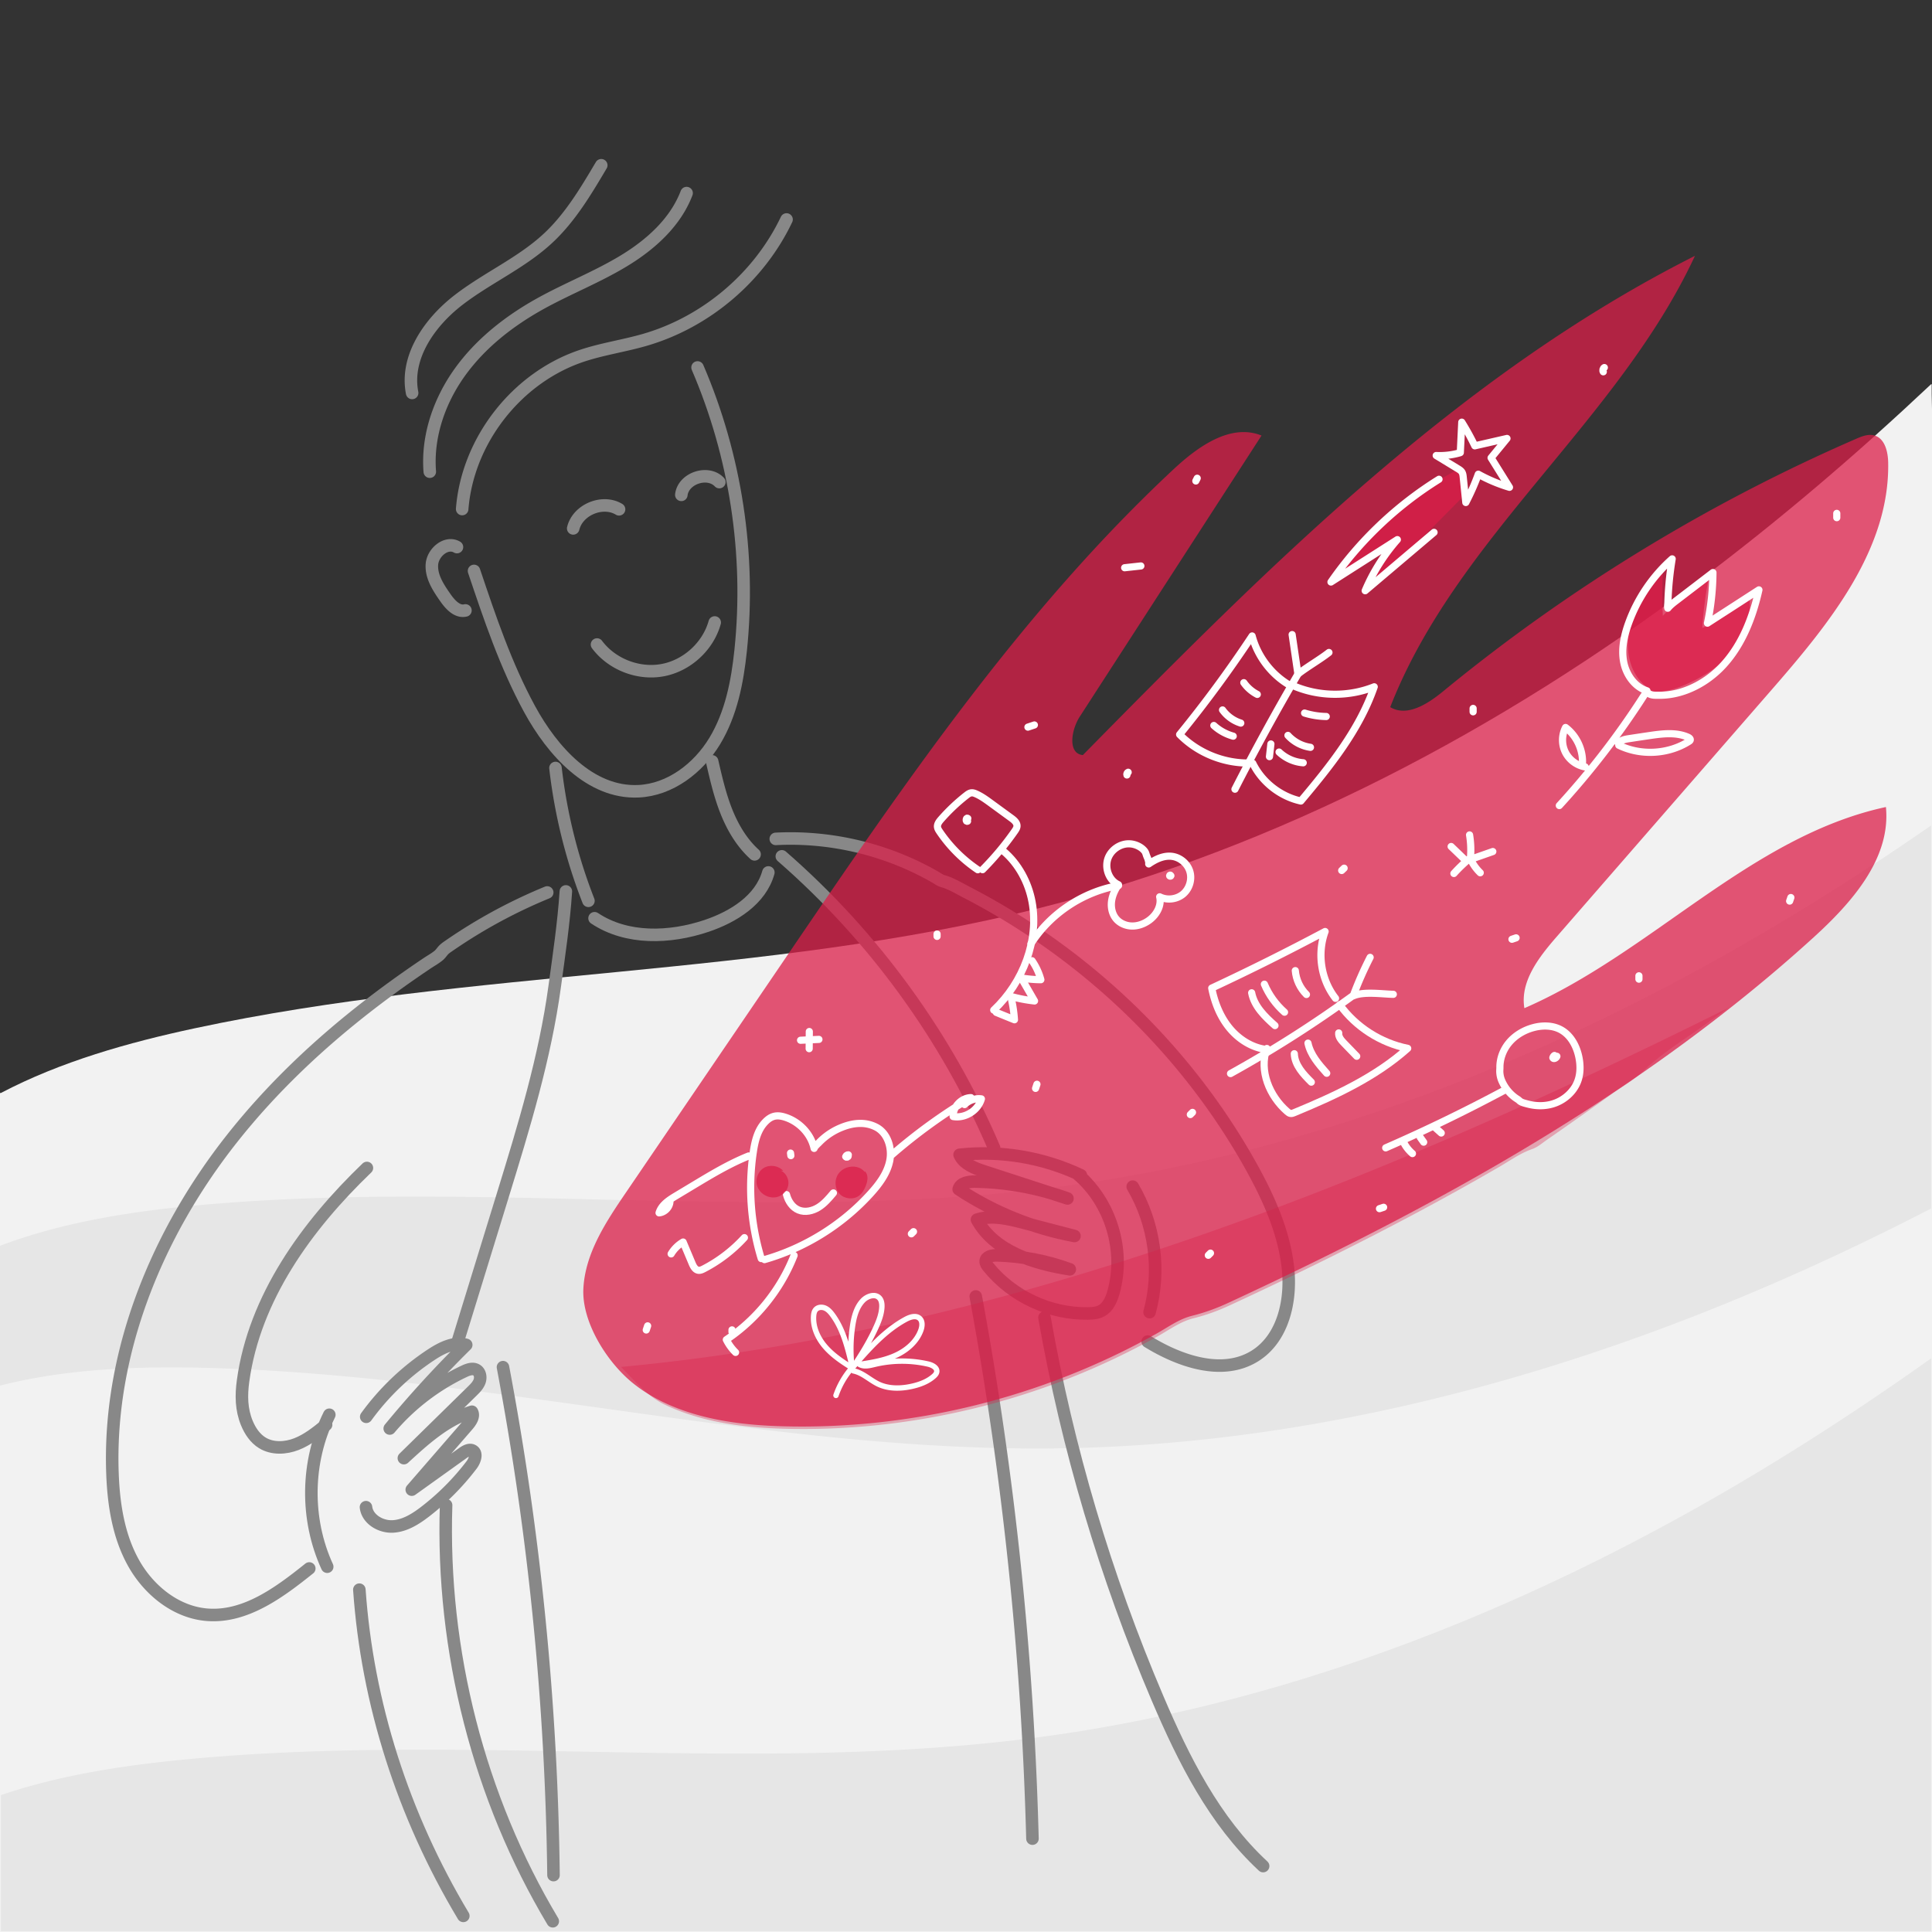
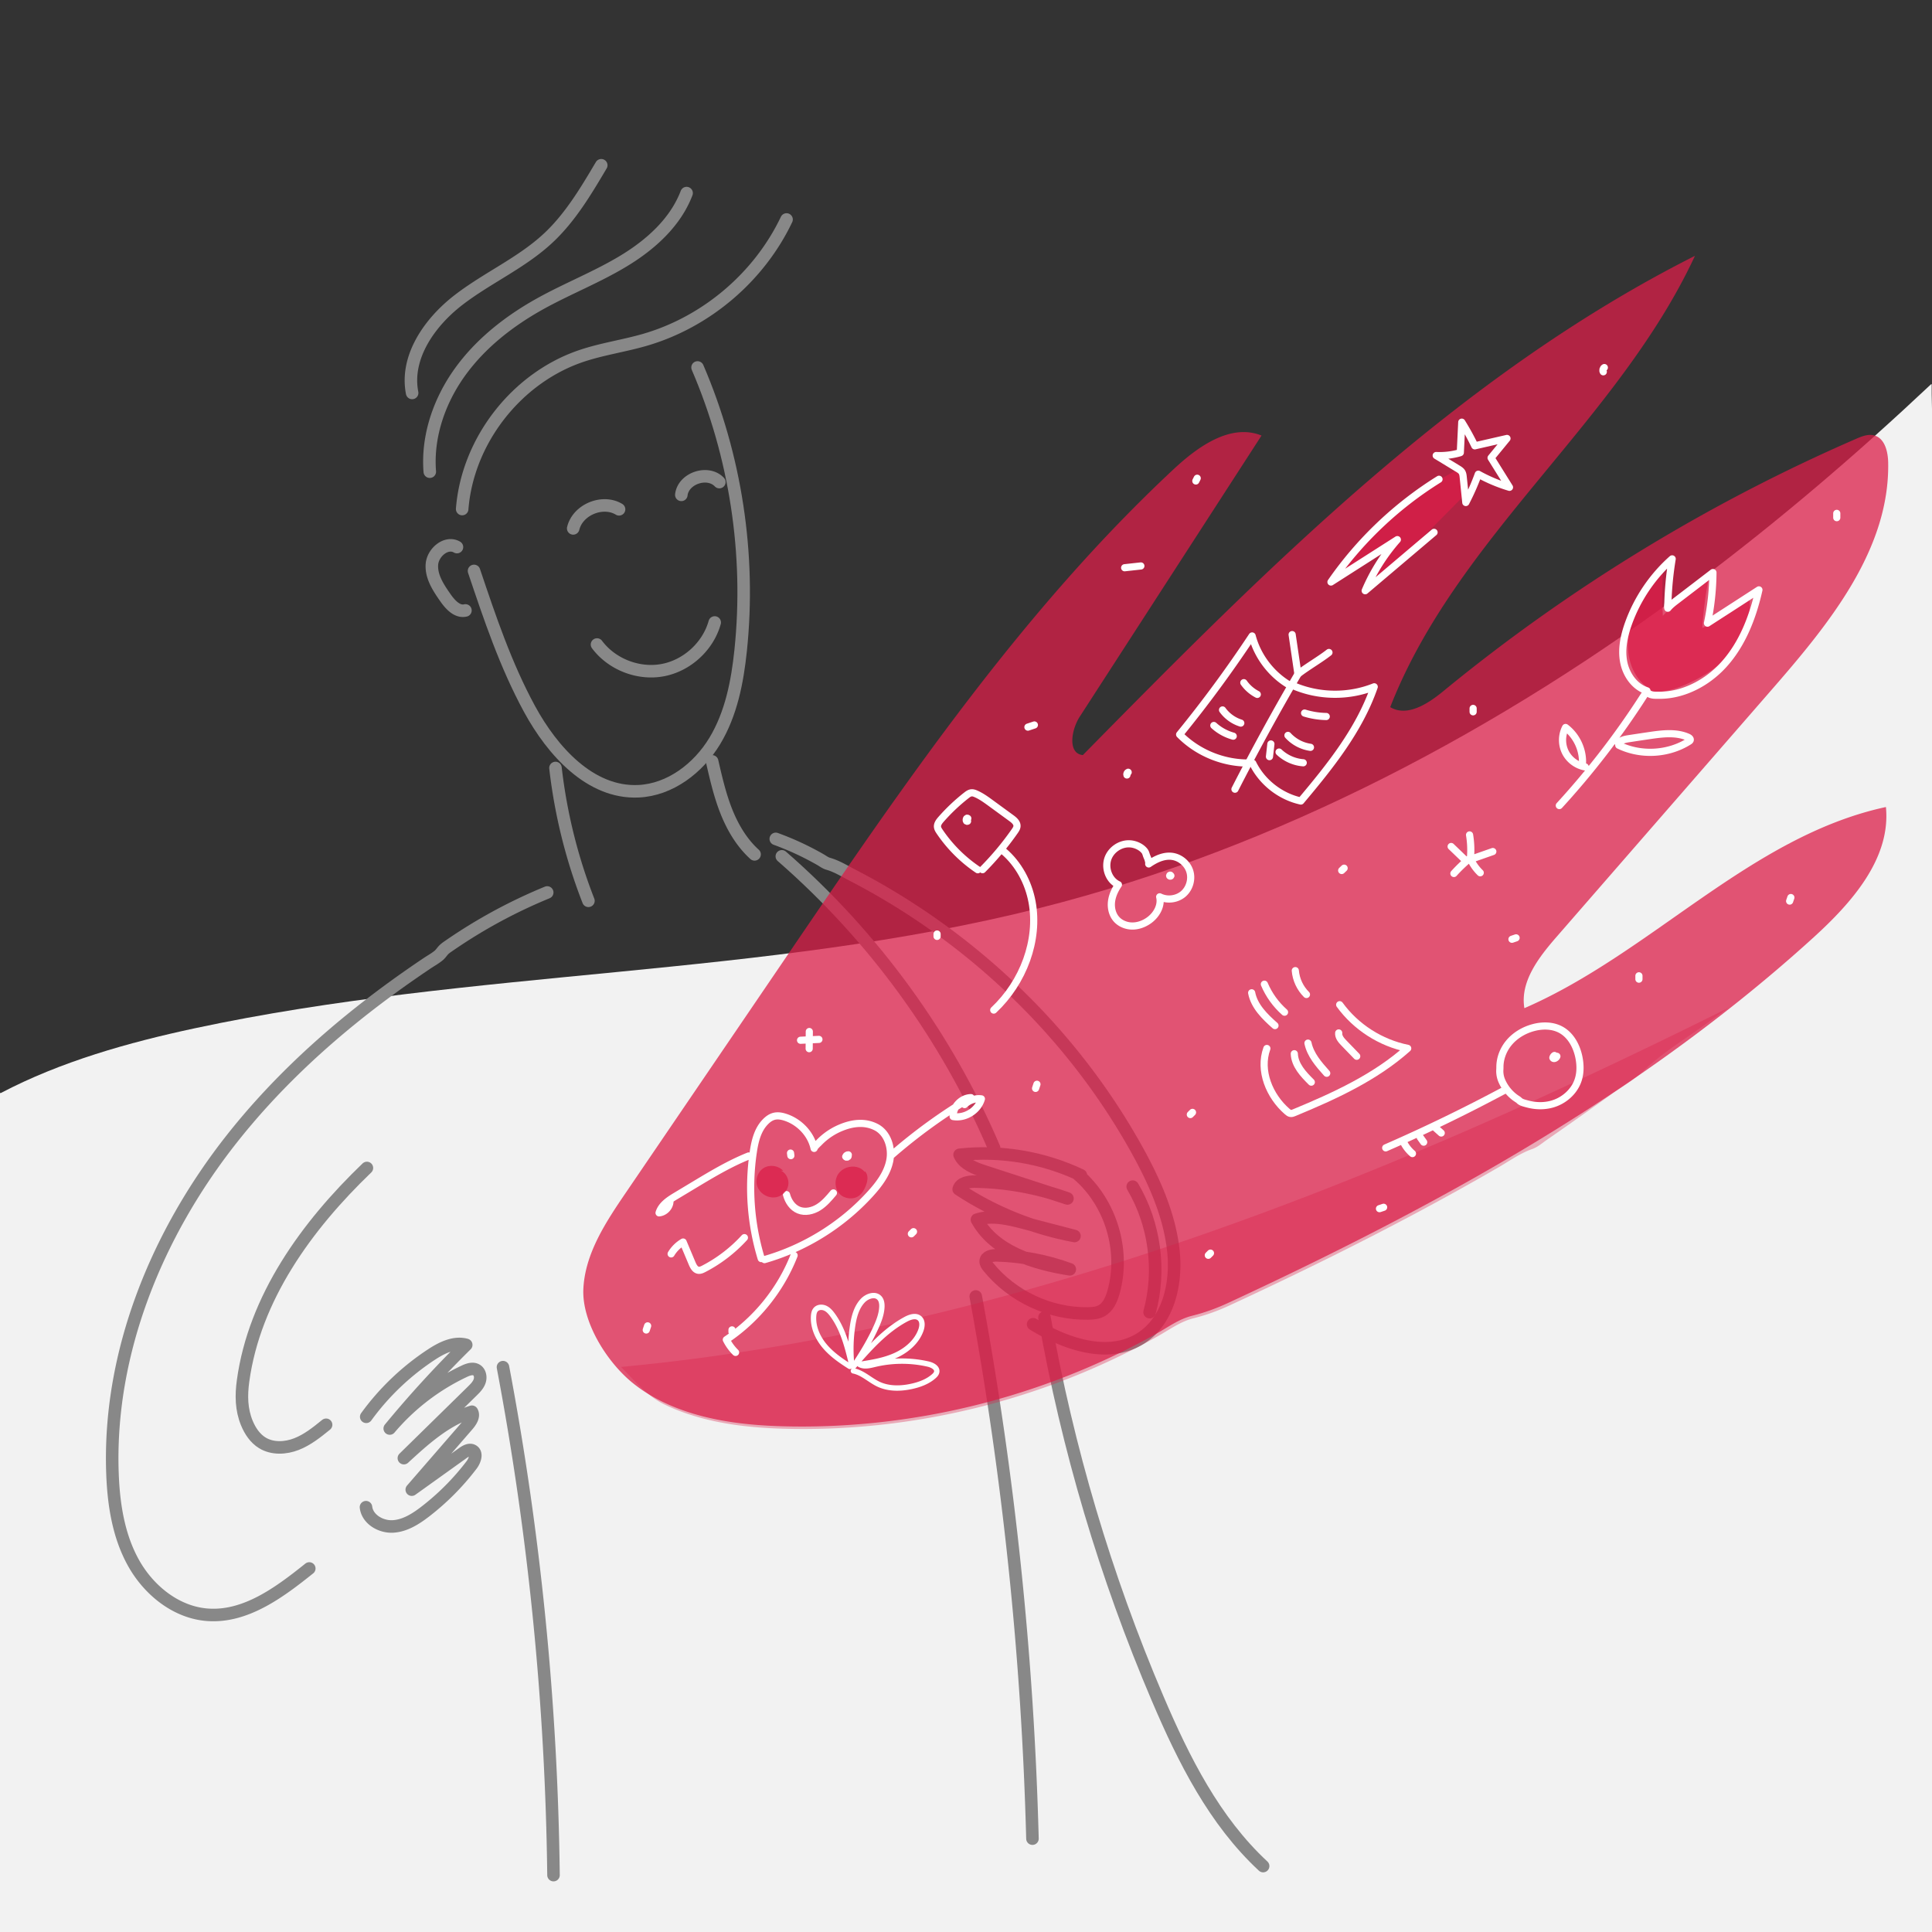
<svg xmlns="http://www.w3.org/2000/svg" viewBox="0 0 4500 4500" xml:space="preserve" fill-rule="evenodd" clip-rule="evenodd" stroke-linecap="round" stroke-linejoin="round" stroke-miterlimit="10">
  <rect x="0" y="0" width="4500" height="4500" fill="#333333" stroke="none" />
  <g fill-rule="nonzero">
    <path d="M1.933 2545.84c139.625-73.259 296.275-117.459 451.45-150.713 648.775-139.025 1325.68-117.971 1969-280.362 556.329-140.434 1072.94-415.621 1531.87-760.013 190.041-142.608 370.616-296.975 543.546-459.791h1.491v23.2c0 11.545.709 22.962.709 34.375v3547.46h-4500v-1870.12c0-28.033-.755-55.979-.755-84.05" fill="#f2f2f2" />
-     <path d="M-.73 2902.01c147.441-55.871 308.283-80.846 466.337-95.129 660.813-59.708 1330.23 42.888 1988.45-40.679 569.204-72.263 1115.25-283.092 1612.39-569.575a5680.45 5680.45 0 0 0 81.841-48.083 5856.583 5856.583 0 0 0 81.421-49.646 6088.564 6088.564 0 0 0 80.604-50.925 6248.512 6248.512 0 0 0 79.8-52.15 6588.17 6588.17 0 0 0 108.663-73.754l-.863.845v891.667h.563a6549.401 6549.401 0 0 1-30.875 15.838 6378.633 6378.633 0 0 1-85.258 42.654 6203.123 6203.123 0 0 1-85.913 41.341 5956.517 5956.517 0 0 1-86.575 39.975 5755.022 5755.022 0 0 1-86.821 38.375c-526.721 227.563-1093.35 374.359-1667.09 380.846-663.459 7.496-1316.69-171.212-1979.99-187.704-158.646-3.946-321.292 2.413-474.171 41l-3.871.175v-325M4497.92 3164.58v1333.33h4.166-4500v-316.667c135.846-46.571 285.909-69.342 429.479-83.121 660.463-63.4 1330.45 35.454 1988.19-51.787 568.796-75.438 1113.66-289.313 1609.18-578.571a5635.082 5635.082 0 0 0 81.575-48.542 5924.429 5924.429 0 0 0 81.142-50.096 6089.299 6089.299 0 0 0 80.317-51.375 6291.83 6291.83 0 0 0 79.512-52.595 6518.364 6518.364 0 0 0 78.729-53.771 6768.641 6768.641 0 0 0 67.346-47.313" fill="#e6e6e6" />
  </g>
-   <path d="M1806.93 1953.92c29.337-1.529 58.771-1.083 88.05 1.275 61.008 4.917 121.333 18.142 178.829 39.117a673.017 673.017 0 0 1 83.837 37.204 655.49 655.49 0 0 1 20.105 11.071c5.837 3.346 11.654 7.879 18.166 9.7 19.342 5.408 37.65 16.762 55.479 25.971a1605.91 1605.91 0 0 1 90.45 50.475c236.7 142.283 437.217 345.633 571.742 587.175 41.2 73.975 76.929 152.946 86.267 237.108 8.483 76.5-11.346 164.092-76.525 205.029-75.146 47.196-174.45 13.159-250.088-33.246M2272.73 3019.69c76.808 416.654 121.004 839.317 132.054 1262.85" fill="none" stroke="#888" stroke-width="29.17" />
+   <path d="M1806.93 1953.92a673.017 673.017 0 0 1 83.837 37.204 655.49 655.49 0 0 1 20.105 11.071c5.837 3.346 11.654 7.879 18.166 9.7 19.342 5.408 37.65 16.762 55.479 25.971a1605.91 1605.91 0 0 1 90.45 50.475c236.7 142.283 437.217 345.633 571.742 587.175 41.2 73.975 76.929 152.946 86.267 237.108 8.483 76.5-11.346 164.092-76.525 205.029-75.146 47.196-174.45 13.159-250.088-33.246M2272.73 3019.69c76.808 416.654 121.004 839.317 132.054 1262.85" fill="none" stroke="#888" stroke-width="29.17" />
  <path d="M2517.56 2737.39c-87.35-41.537-186.346-58.241-282.488-47.658 9.667 21.733 34.771 31.246 57.396 38.608 64.621 21.038 129.25 42.071 193.875 63.108-68.792-24.75-141.671-38.079-214.767-39.27-15.341-.255-34.704 2.95-38.641 17.77 81.479 53.763 173.783 91.038 269.75 108.93-39.275-10.238-78.554-20.475-117.829-30.709-35.863-9.35-74.071-18.666-109.371-7.379 40.816 74.313 132.562 102.408 216.296 115.696-54.55-20.042-112.405-31.071-170.505-32.504-10.675-.263-24.837 2.846-25.425 13.504-.275 5.008 2.938 9.471 6.092 13.367 55.646 68.77 143.858 109.954 232.313 108.454 10.65-.179 21.67-1.046 31.07-6.071 15.8-8.45 23.571-26.604 28.409-43.858 27.125-96.65-6.263-207.6-82.213-273.238M2638.31 2763.9c51.379 86.962 65.891 194.933 39.3 292.379M1821.01 1994.55c213.038 185.475 383.463 419.613 494.48 679.342M2432.8 3068.8c53.613 304.629 142.259 603.079 263.625 887.587 60.754 142.417 132.159 284.763 245.663 390.083M1104.08 1329.75c36.884 109.725 74.046 220.095 129.367 321.779 53.392 98.129 141.658 196.325 253.267 191.479 73.941-3.213 139.841-53.721 178.104-117.075 38.262-63.35 52.762-138.133 60.396-211.75 23.137-223.2-11.809-452.175-100.475-658.308" fill="none" stroke="#888" stroke-width="29.17" />
  <path d="M1335.11 1230.73c10.588-43.575 68.384-67.646 106.771-44.462M1586.95 1152.6c4.383-38.7 61.65-57.937 88.504-29.725M1390.54 1501.21c34.555 46.195 96.342 70.283 153.042 59.666 56.708-10.616 105.592-55.425 121.092-110.996M1076.49 1185.65c12.413-159.221 126.721-305.83 278.109-356.696 48.095-16.163 98.758-23.263 147.483-37.404 142.796-41.438 265.979-146.096 329.937-280.321M1001.05 1098.65c-6.512-82.212 22.108-164.975 70.238-231.946 48.133-66.966 114.733-119.07 186.825-159.12 63.858-35.484 132.454-62.138 194.925-100.009 62.466-37.875 120.191-89.554 146.162-157.833M959.937 915.24c-16.259-83.241 40.496-164.275 107.604-216.133 67.112-51.858 147.067-86.525 209.117-144.342 51.437-47.925 87.954-109.333 123.754-169.841M1064.35 1274.25c-24.425-14.391-56.425 12.225-58.354 40.509-1.933 28.287 15.038 53.995 31.284 77.229 11.3 16.162 27.608 34.4 46.795 29.837M1274.57 2078.72a1205.453 1205.453 0 0 0-61.263 27.162 1213.386 1213.386 0 0 0-165.633 95.701c-5.663 3.9-11.513 7.604-16.042 12.854-3.175 3.687-5.742 7.621-9.512 10.791-8.425 7.084-18.459 12.517-27.58 18.634a2630.005 2630.005 0 0 0-44.795 30.716c-30.855 21.634-61.23 43.95-91.03 67.013-117.566 90.992-226.395 193.937-318.629 310.758-174.333 220.813-288.087 497.275-278.166 778.434 2.554 72.4 13.779 146.345 49.087 209.604 35.308 63.266 98.225 114.466 170.417 120.591 89.325 7.571 168.991-51.654 238.937-107.72M1171.54 3184.38c73.409 387.954 112.98 785.804 117.675 1183.11M853.001 3300c41.183-56.796 92.733-106.046 151.346-144.6 24.362-16.025 53.483-30.729 81.575-22.925a2556.438 2556.438 0 0 0-178.142 194.813c47.333-56.055 106.821-101.792 173.158-133.125 9.125-4.313 20.15-8.292 28.846-3.175 8.454 4.97 10.542 16.883 7.3 26.141-3.237 9.259-10.466 16.467-17.471 23.334a2117484.092 2117484.092 0 0 1-158.933 155.825c47.462-43.667 97.025-88.584 158.5-108.092 5.875 10.237-2.296 22.592-10.033 31.508-43.363 49.996-86.725 99.984-130.088 149.975 39.525-28.3 79.05-56.604 118.579-84.904 6.88-4.929 15.784-10.037 23.238-6.033 11.337 6.091 5.15 23.404-2.65 33.646a582.644 582.644 0 0 1-106.942 107.766c-22.437 17.359-47.692 33.621-76.021 35.234-28.321 1.616-59.541-16.675-62.821-44.859M1293.83 1788.79c12.141 106.104 38.033 210.508 76.729 309.363M1658.73 1773.41c9.025 39.317 18.104 78.809 32.987 116.3 14.884 37.492 35.934 73.2 65.825 100.279" fill="none" stroke="#888" stroke-width="29.17" />
  <path d="M854.616 2720.41c-140.604 134.971-261.966 302.783-288.446 495.875-4.604 33.571-4.316 66.458 8.78 98.258 7.55 18.33 19.083 35.738 35.983 46.105 23.492 14.408 54.033 12.962 79.7 2.912 25.662-10.042 47.521-27.654 68.937-45" fill="none" stroke="#888" stroke-width="29.17" />
-   <path d="M767.061 3295.19c-54.008 109.384-55.858 243.146-4.896 353.984M1384.82 2138.77c75.058 50.108 175.175 46.554 260.737 17.85 62.709-21.042 126.429-60.809 144.096-124.55M1318 2076.26c-4.929 74.496-15.991 147.875-26.033 221.58-22.567 165.612-71.613 326.1-120.658 485.404l-108.513 352.446M1039.07 3505.86c-11.275 339.133 76.587 681.87 248.437 969.141M837 3702.62c18.504 264.525 101.65 525.416 242.166 759.875" fill="none" stroke="#888" stroke-width="29.17" />
  <path d="M1543.67 3265.27c-25.629-12.446-49.967-27.533-71.971-45.704-59.854-49.425-116.771-141.538-112.913-218.008 4.155-82.138 52.042-154.734 98.313-222.721a67903533.4 67903533.4 0 0 1 380.962-559.759c270.642-397.67 544.384-798.983 896.3-1126.92 56.371-52.534 132.58-106.617 203.992-77.68-141.121 218.23-282.237 436.459-423.354 654.692-19.671 30.417-28.904 85.804 7.117 89.608 432.329-439.116 875.533-885.595 1425.81-1162.94-178.925 384.854-555.704 655.762-709.808 1051.21 39.208 23.563 87.537-7.537 122.887-36.571 291.488-239.446 616.421-438.121 962.396-588.45 13.45-5.846 28.279-11.725 42.392-7.721 24.521 6.963 31.7 38 32.146 63.492 3.52 201.713-136.621 373.888-269.075 526.063-167.746 192.72-335.492 385.445-503.238 578.166-41.329 47.484-85.458 104.15-75.062 166.229 296.237-128.691 526.37-400.4 842.087-468.541 11.883 119.696-79.546 222.733-168.517 303.691-223.975 203.8-474.054 377.025-735.679 528.792-135.404 78.546-273.987 151.533-414.4 220.7-70.216 34.596-140.9 68.233-211.912 101.163-29.021 13.454-55.434 23.1-86.121 30.795-29.846 7.492-54.971 26.088-81.538 41.025-265.15 149.08-571.133 225.05-875.262 216.067-82.342-2.433-166.383-12.533-243.571-42.712a440.8 440.8 0 0 1-31.983-13.963" fill="#da1e49" fill-rule="nonzero" opacity=".75" />
  <path d="M3388.31 1097.31c-108.55 59.258-203.875 142.591-277.1 242.254a3159.6 3159.6 0 0 0 143.454-83.463 450.022 450.022 0 0 0-72.092 112.308c72.546-57.008 137.555-122.895 202.346-188.583 5.275-5.346 10.55-10.7 15.825-16.046 1.567-1.587 3.167-3.225 4.046-5.275 1.038-2.425.958-5.154.863-7.791-.475-12.846-.946-25.692-1.421-38.538-.067-1.858-.146-3.771-.896-5.479-2.85-6.521-13.633-6.908-15.625-13.737M3838.56 1601.88c-42.8-28.792-54.833-88.929-42.033-138.9 12.8-49.971 45.229-92.246 76.875-132.975a1116.805 1116.805 0 0 0-.363 104.321 550.36 550.36 0 0 1 106.604-87.013 926.932 926.932 0 0 0-14.608 115.313c39.079-17.246 74.692-41.33 110.067-65.28 3.804 43.738-13.625 87.688-41.78 121.375-28.15 33.692-66.275 57.892-106.533 75.405-31.825 13.845-67.883 23.862-100.954 13.329" fill="#da1e49" fill-rule="nonzero" opacity=".75" />
  <path d="M4025.52 2347.53c-19.284 13.863-38.567 27.729-57.85 41.592-46.817 33.667-98.271 65.054-139.508 104.942-21.459 20.75-50.317 36.979-74.559 54.416a10510.962 10510.962 0 0 1-74.421 53.059 10878.151 10878.151 0 0 1-75.887 53.133c-10.867 7.533-21.817 17.267-34.425 21.633-27.608 9.563-51.675 26.979-76.979 41.654-135.405 78.55-273.988 151.534-414.396 220.705-70.221 34.591-140.909 68.233-211.921 101.158-29.021 13.458-55.429 23.096-86.121 30.8-29.846 7.487-54.966 26.087-81.533 41.025-265.15 149.079-571.133 225.046-875.263 216.062-82.341-2.433-166.383-12.537-243.571-42.712a441.3 441.3 0 0 1-31.983-13.958c-40.292-19.571-69.3-55.83-100.65-87.167 905.088-84.642 1765.67-430.471 2579.07-836.342" fill="#da1e49" fill-rule="nonzero" opacity=".34" />
  <path d="M3351.74 1116.32c-99.013 61.529-185.234 143.525-251.659 239.321l154.613-98.738c-31.163 35.288-56.567 75.646-74.917 119 53.467-45.317 106.938-90.633 160.409-135.95M3401.35 1054.21c1.133-23.625 2.271-47.25 3.4-70.875a569.178 569.178 0 0 1 30.316 55.088c24.992-5.721 49.984-11.442 74.971-17.159a293550.606 293550.606 0 0 1-37.004 45.113c14.279 22.887 28.554 45.775 42.825 68.662a366.097 366.097 0 0 1-72.633-30.504 545.233 545.233 0 0 1-29.063 65.904c-2.008-19.645-4.021-39.295-6.025-58.941-.421-4.092-.891-8.35-3.079-11.834-2.212-3.52-5.892-5.804-9.446-7.966-16.8-10.225-33.604-20.446-50.408-30.667a169.977 169.977 0 0 0 54.854-6.312M3024.18 1568.45a5379.089 5379.089 0 0 0-147.717 269.746" fill="none" stroke="#fff" stroke-width="16.67" />
  <path d="m3009.64 1478.11 13.5 91.925c20.516-16.146 51.712-34.125 72.229-50.275M3003.9 1596.02c-42.621-24.867-74.779-67.067-87.446-114.759a2876.148 2876.148 0 0 1-168.871 229.559c43.213 43.82 105.209 68.466 166.717 66.279M3016.57 1598.98c58.267 23.862 125.812 24.121 184.267.708-34.65 100.209-102.65 184.913-170.913 266.042-47.917-10.592-90.3-43.863-111.967-87.892" fill="none" stroke="#fff" stroke-width="16.67" />
  <path d="M2897.11 1590.08c8.05 11.454 18.912 20.912 31.366 27.304M2847.53 1653.6c10.387 14.408 25.542 25.321 42.5 30.613M2827.25 1689.79c12.813 11.683 28.417 20.283 45.142 24.879M3038.63 1660.85a181.963 181.963 0 0 0 50.438 8.037M2999.87 1712.86c13.541 14.971 32.437 25 52.429 27.817M2979.19 1751.66c15.159 14.433 35.396 23.425 56.271 24.992M2777.55 2590.99l-5.004 5.004M2409.25 1688.6c-5.004 1.666-10.004 3.333-15.013 5.004M4278.19 1195.75v10.008M3631.96 1876.29a1878.03 1878.03 0 0 0 197.292-256.425M3836.14 1609.07c-29.129-9.313-48.996-38.171-54.463-68.259-5.47-30.091 1.363-61.15 11.788-89.9 20.704-57.104 55.883-108.895 101.333-149.183a768.986 768.986 0 0 0-9.933 101.621c-.125 4.029-1.192 9.408-.179 13.317 6.258-7.592 13.554-13.021 21.408-19.034l27.167-20.791c18.108-13.863 36.221-27.725 54.333-41.588.721-.554 1.446-1.108 2.171-1.662a590.757 590.757 0 0 1-12.738 117.841l119.809-77.475c-14.084 62.45-37.688 124.384-80.229 172.221-24.288 27.304-55.155 49.229-89.525 61.858-13.467 4.95-27.488 8.442-41.738 10.146a166.85 166.85 0 0 1-21.162 1.175c-7.905-.066-17.55.675-24.075-4.154M3685.86 1779.54c1.867-32.483-13.379-65.475-39.329-85.104-9.217 17.666-9.425 39.75-.542 57.587 8.883 17.842 26.625 30.984 46.279 34.279M3769.44 1731.35c5.658-7.537 15.937-9.533 25.254-10.958a8242.615 8242.615 0 0 1 47.3-7.1c30.008-4.412 61.891-8.421 89.65 3.796 2.937 1.292 6.325 4.012 5.1 6.975-.496 1.208-1.65 1.987-2.75 2.683-48.196 30.475-112.279 34.017-163.542 9.038M2956.83 1762.34l3.321-29.491M2619.54 1322.37c12.588-1.388 25.171-2.771 37.759-4.155M3817.39 2272.86v7.787M1704.98 3097.56v4.862M3493.38 2498.28c.545 7.416 2.087 13.562 5.104 20.304a95.263 95.263 0 0 0 7.775 14.062c5.962 8.917 13.416 16.842 21.979 23.3 2.487 1.875 5.096 3.525 7.696 5.225 1.754 1.138 3 2.759 4.683 3.942 4.663 3.267 11.663 4.758 17.092 6.221 12.087 3.258 24.708 4.641 37.208 3.775 6.746-.467 13.454-1.588 19.971-3.413 27.658-7.733 51.858-28.783 60.883-56.05 5.554-16.787 5.354-35.083 1.917-52.429-5.175-26.167-18.908-52.142-42.375-64.825-19.546-10.562-43.458-10.562-64.863-4.6-21.483 5.979-41.533 17.9-55.804 35.038-.071.091-.15.179-.221.27-7.475 9.046-13.241 19.53-16.804 30.713a85.93 85.93 0 0 0-3.608 17.142 80.566 80.566 0 0 0-.429 8.745c.029 4.242-.517 8.313-.204 12.58Z" fill="none" stroke="#fff" stroke-width="16.67" />
  <path d="M3620.82 2464.29c1.471-1.596 1.379-4.375-.187-5.871a8.708 8.708 0 0 0-3.709 5.2c1.563 4.055 8.038.838 9.355-3.304M3505.63 2538.59a3846.394 3846.394 0 0 1-278.042 134.971M3270.2 2662.41a86.287 86.287 0 0 0 19.662 24.5M3308.07 2649.21c2.642 3.7 5.283 7.392 7.921 11.092M3343.92 2627.4l12.962 11.571M2182.62 2175.52v5.5M4171.24 2090.55c-.937 2.746-1.871 5.487-2.804 8.233M3125.08 2027.55c1.871-1.792 3.742-3.583 5.621-5.375" fill="none" stroke="#fff" stroke-width="16.67" />
-   <path d="M1982.49 3188.14a192.41 192.41 0 0 0-35.371 62.079" fill="none" stroke="#fff" stroke-width="12.5" />
  <path d="M1979.33 3182.61c-21.459-13.541-42.63-28.262-58.875-47.754-16.246-19.496-27.255-44.475-25.4-69.783.395-5.38 1.508-11.025 5.137-15.013 5.246-5.758 14.521-6.304 21.638-3.142 7.116 3.159 12.462 9.267 17.091 15.534 24.754 33.516 35.029 75.246 44.754 115.762a361.409 361.409 0 0 1 2.113-89.358c3.204-21.533 8.942-43.867 23.979-59.608 10.029-10.496 28.358-16.688 38.379-6.18 5.229 5.484 6.267 13.73 5.904 21.3-.795 16.596-6.937 32.442-13.833 47.555-14.683 32.17-33.121 62.5-52.979 91.762 36.354-41.85 73.825-84.617 122.637-110.887 10.159-5.471 23.821-9.771 32.267-1.913 7.1 6.604 6.079 18.154 2.825 27.292-9.625 27.058-33.35 47.221-59.533 59.033-26.179 11.808-54.95 16.371-83.329 20.813 10.408 6.041 23.454 2.616 35.154-.192 40.679-9.775 83.612-10.013 124.391-.688 9.85 2.25 21.934 8.505 20.146 18.442-.716 3.979-3.666 7.159-6.691 9.846-14.088 12.487-32.338 19.329-50.709 23.454-25.891 5.825-53.991 6.517-78.033-4.725-20.154-9.429-36.8-26.846-58.629-31.146" fill="none" stroke="#fff" stroke-width="12.5" />
  <path d="M3425.36 1992.98a213.406 213.406 0 0 0-2.467-48.283M3425.67 2002.08a106.859 106.859 0 0 0 22.087 30.738M3420.37 2001.65a356.053 356.053 0 0 0-33.946 32.859M3379.98 1971.68c11.342 10.908 22.684 21.816 34.03 32.724M3428.97 2000.24c16.025-5.616 32.046-11.229 48.067-16.841M1773.06 2931.41c-24.421-79.817-30.816-165.092-18.575-247.658 3.721-25.121 9.838-51.363 27.279-69.825 15.48-16.388 29.242-17.7 48.463-11.242 10.867 3.654 21.062 9.25 30.083 16.317 17.742 13.895 31.1 33.675 35.913 55.812-.542-2.492 9.933-11.967 11.75-13.85a146.195 146.195 0 0 1 14.341-13.012 151.388 151.388 0 0 1 34.25-20.455c27.105-11.675 57.1-16.212 84.363-2.05 26.671 13.863 37.35 48.43 31.525 77.921-5.821 29.488-24.683 54.642-44.883 76.9-65.98 72.7-152.513 126.546-246.888 153.617M2076.85 2690.21a1263.65 1263.65 0 0 1 184.692-133.613c-22.446.479-42.333 21.613-41.45 44.042 27.896 4.858 57.925-13.938 65.746-41.15-14.15-1.921-29.075 3.138-39.146 13.258M1743.77 2692.51c-44.487 17.833-85.787 42.633-126.87 67.329-14.034 8.438-28.075 16.875-42.109 25.309-16.458 9.891-34.216 21.404-39.691 39.808 12.991-1.15 24.3-12.571 25.325-25.575-4.513-.284-6.738 7.2-2.805 9.429M1733.86 2882.73c-26.895 29.463-59.029 54.129-94.446 72.492-4 2.075-8.375 4.133-12.837 3.458-7.483-1.137-11.612-9.087-14.55-16.066l-20.913-49.671c-11.429 6.646-21.133 16.237-27.908 27.591M1849.62 2924.05c-31.134 79.392-86.988 148.883-157.834 196.354a111.316 111.316 0 0 0 21.492 29.588" fill="none" stroke="#fff" stroke-width="16.67" />
  <path d="M1831.9 2782.47c3.996 15.354 13.717 30.054 28.413 36.025 14.95 6.075 32.479 2.079 46.171-6.463 13.691-8.541 24.304-21.112 34.683-33.466M1975.89 2689.83c-2.625-.117-5.221 1.65-6.071 4.137 1.271 2.271 5.496 1.388 5.75-1.196M1841.29 2685.73l.763 5.996M2254.21 1906.28c-4.329-3.346-5.421 8.962-.571 6.429" fill="none" stroke="#fff" stroke-width="16.67" />
  <path d="M2288.56 2025.62a677.744 677.744 0 0 0 74.983-89.742c2.455-3.513 4.963-7.283 5.217-11.558.483-7.93-6.629-14.005-13.046-18.688a189535.473 189535.473 0 0 0-47.871-34.954c-11.033-8.058-22.175-16.175-34.687-21.654-3.279-1.438-6.783-2.709-10.354-2.4-4.559.387-8.479 3.266-12.084 6.087a436.93 436.93 0 0 0-58.808 55.634c-4.433 5.058-9.021 11.029-8.329 17.716.408 3.95 2.629 7.45 4.846 10.738 23.616 35.008 54.033 65.408 89.054 89.004M2632.58 1965.5c12.2.912 26.063 7.125 33.609 17.066 2.416 3.18 3.116 7.075 4.508 10.738 1.192 3.125 2.721 6.067 3.604 9.308.325 1.2 2.404 8.904 1.271 9.684 15.65-10.767 33.963-19.721 52.863-17.846 19.379 1.921 36.962 16.237 42.775 34.825 5.808 18.591-.492 40.371-15.33 52.987-14.837 12.621-37.345 15.338-54.762 6.613 4.9 20.512-7.354 42.025-24.404 54.441-11.463 8.351-25.388 13.671-39.571 13.555-14.183-.117-28.517-6.021-37.596-16.913-9.112-10.946-12.317-26.046-10.579-40.183 1.733-14.138 8.012-27.4 16.025-39.175-21.408-9.754-31.654-36.604-25.079-58.775 6.558-22.104 29.675-38.05 52.666-36.325Z" fill="none" stroke="#fff" stroke-width="16.67" />
  <path d="M2726.34 2038.79c-.634-1.242-2.875.55-1.809 1.442.704.85 2.309.595 2.721-.429M2337.76 1982.82c34.784 29.775 57.554 72.471 66.013 117.466 8.458 45 3.033 92.088-12.434 135.18-15.925 44.358-42.454 84.866-76.754 117.187" fill="none" stroke="#fff" stroke-width="16.67" />
-   <path d="M2401.26 2198.22c45.363-70.734 121.242-121.134 204.025-135.525M2320.56 2358.04a3751.774 3751.774 0 0 0 42.287 17.196 315.516 315.516 0 0 0-8.458-54.4 341.54 341.54 0 0 0 55.225 10.613c-10.304-17.85-20.604-35.696-30.908-53.542a286.987 286.987 0 0 0 45.645 4.017 143.661 143.661 0 0 0-20.462-44.167M3149.67 2320.17c-90.883 65.908-185.641 126.196-283.521 180.379M3191.31 2229.89a832.865 832.865 0 0 0-39.525 89.783c24.55-10.95 66.621-4.254 93.496-3.729M3110.71 2325.29c-33.767-43.196-43.292-104.171-24.296-155.609a5589.11 5589.11 0 0 1-264.05 131.78c6.483 32.958 19.046 65.191 40.041 91.412 20.996 26.217 50.93 46.038 84.121 51.179" fill="none" stroke="#fff" stroke-width="16.67" />
  <path d="M3120.38 2340.16c37.725 51.996 95.475 89.054 158.454 101.684-75.909 67.729-170.275 110.741-264.246 149.737-2.754 1.142-5.679 2.308-8.633 1.867-2.959-.434-5.43-2.413-7.696-4.371-41.471-35.8-66.309-95.542-47.479-146.992M3017.02 2260.78c1.729 20.821 11.112 40.917 25.966 55.608M2944.96 2292.35c10.53 24.892 26.713 47.371 46.971 65.259M2915.35 2312.43c5.958 31.288 30.441 55.313 54.337 76.371" fill="none" stroke="#fff" stroke-width="16.67" />
  <path d="M3118.1 2405.9c-.979 9.146 5.892 17.054 12.287 23.662 9.896 10.225 19.796 20.45 29.692 30.68M3046.51 2429.61c5.75 27.309 25.075 49.434 43.691 70.221M3014.69 2454.31c.913 26.363 20.875 47.634 39.6 66.213M2819.41 2918.79l-5.004 5.004M2127.75 2868.79l-5.004 5.004M1505.25 3097.82l3.217-9.642M2785.32 1120.32c1.075-2.142 2.146-4.288 3.212-6.429M3734.38 866.001c-2.021-3.212-.838-8.004 2.454-9.9M2624.84 1805.12c-.958-2.429.433-5.521 2.888-6.413M3521.63 2187.71c3.212-1.096 6.417-2.188 9.629-3.279M3213.09 2815.21c3.213-1.071 6.429-2.146 9.642-3.213M2412.04 2535.09c1.071-3.212 2.146-6.429 3.213-9.646M1884.73 2442.59l.313-39.991M1864.64 2422.96l42.809-2.012M3431.19 1650.02v7.921" fill="none" stroke="#fff" stroke-width="16.67" />
  <path d="M1824.18 2727.06c-11.092-12.325-31.237-15.238-45.371-6.567-14.129 8.675-20.646 27.963-14.675 43.429 1.575 4.084 3.9 7.863 6.746 11.188 8.996 10.492 23.667 16.046 37.225 13.379s25.254-13.812 27.85-27.387c2.596-13.571-4.571-28.625-17.062-34.53M2013.9 2729.76c-4.109-5.934-10.838-9.667-17.834-11.421-16.108-4.038-34.562 2.558-43.8 16.358-9.242 13.796-8.054 33.929 3.321 46.029 11.375 12.1 32.037 14.321 45.292 4.317 7.521-5.679 12.233-14.308 15.75-23.054 4.525-11.25 6.696-25.929-2.384-33.975" fill="#da1e49" fill-rule="nonzero" opacity=".75" />
</svg>